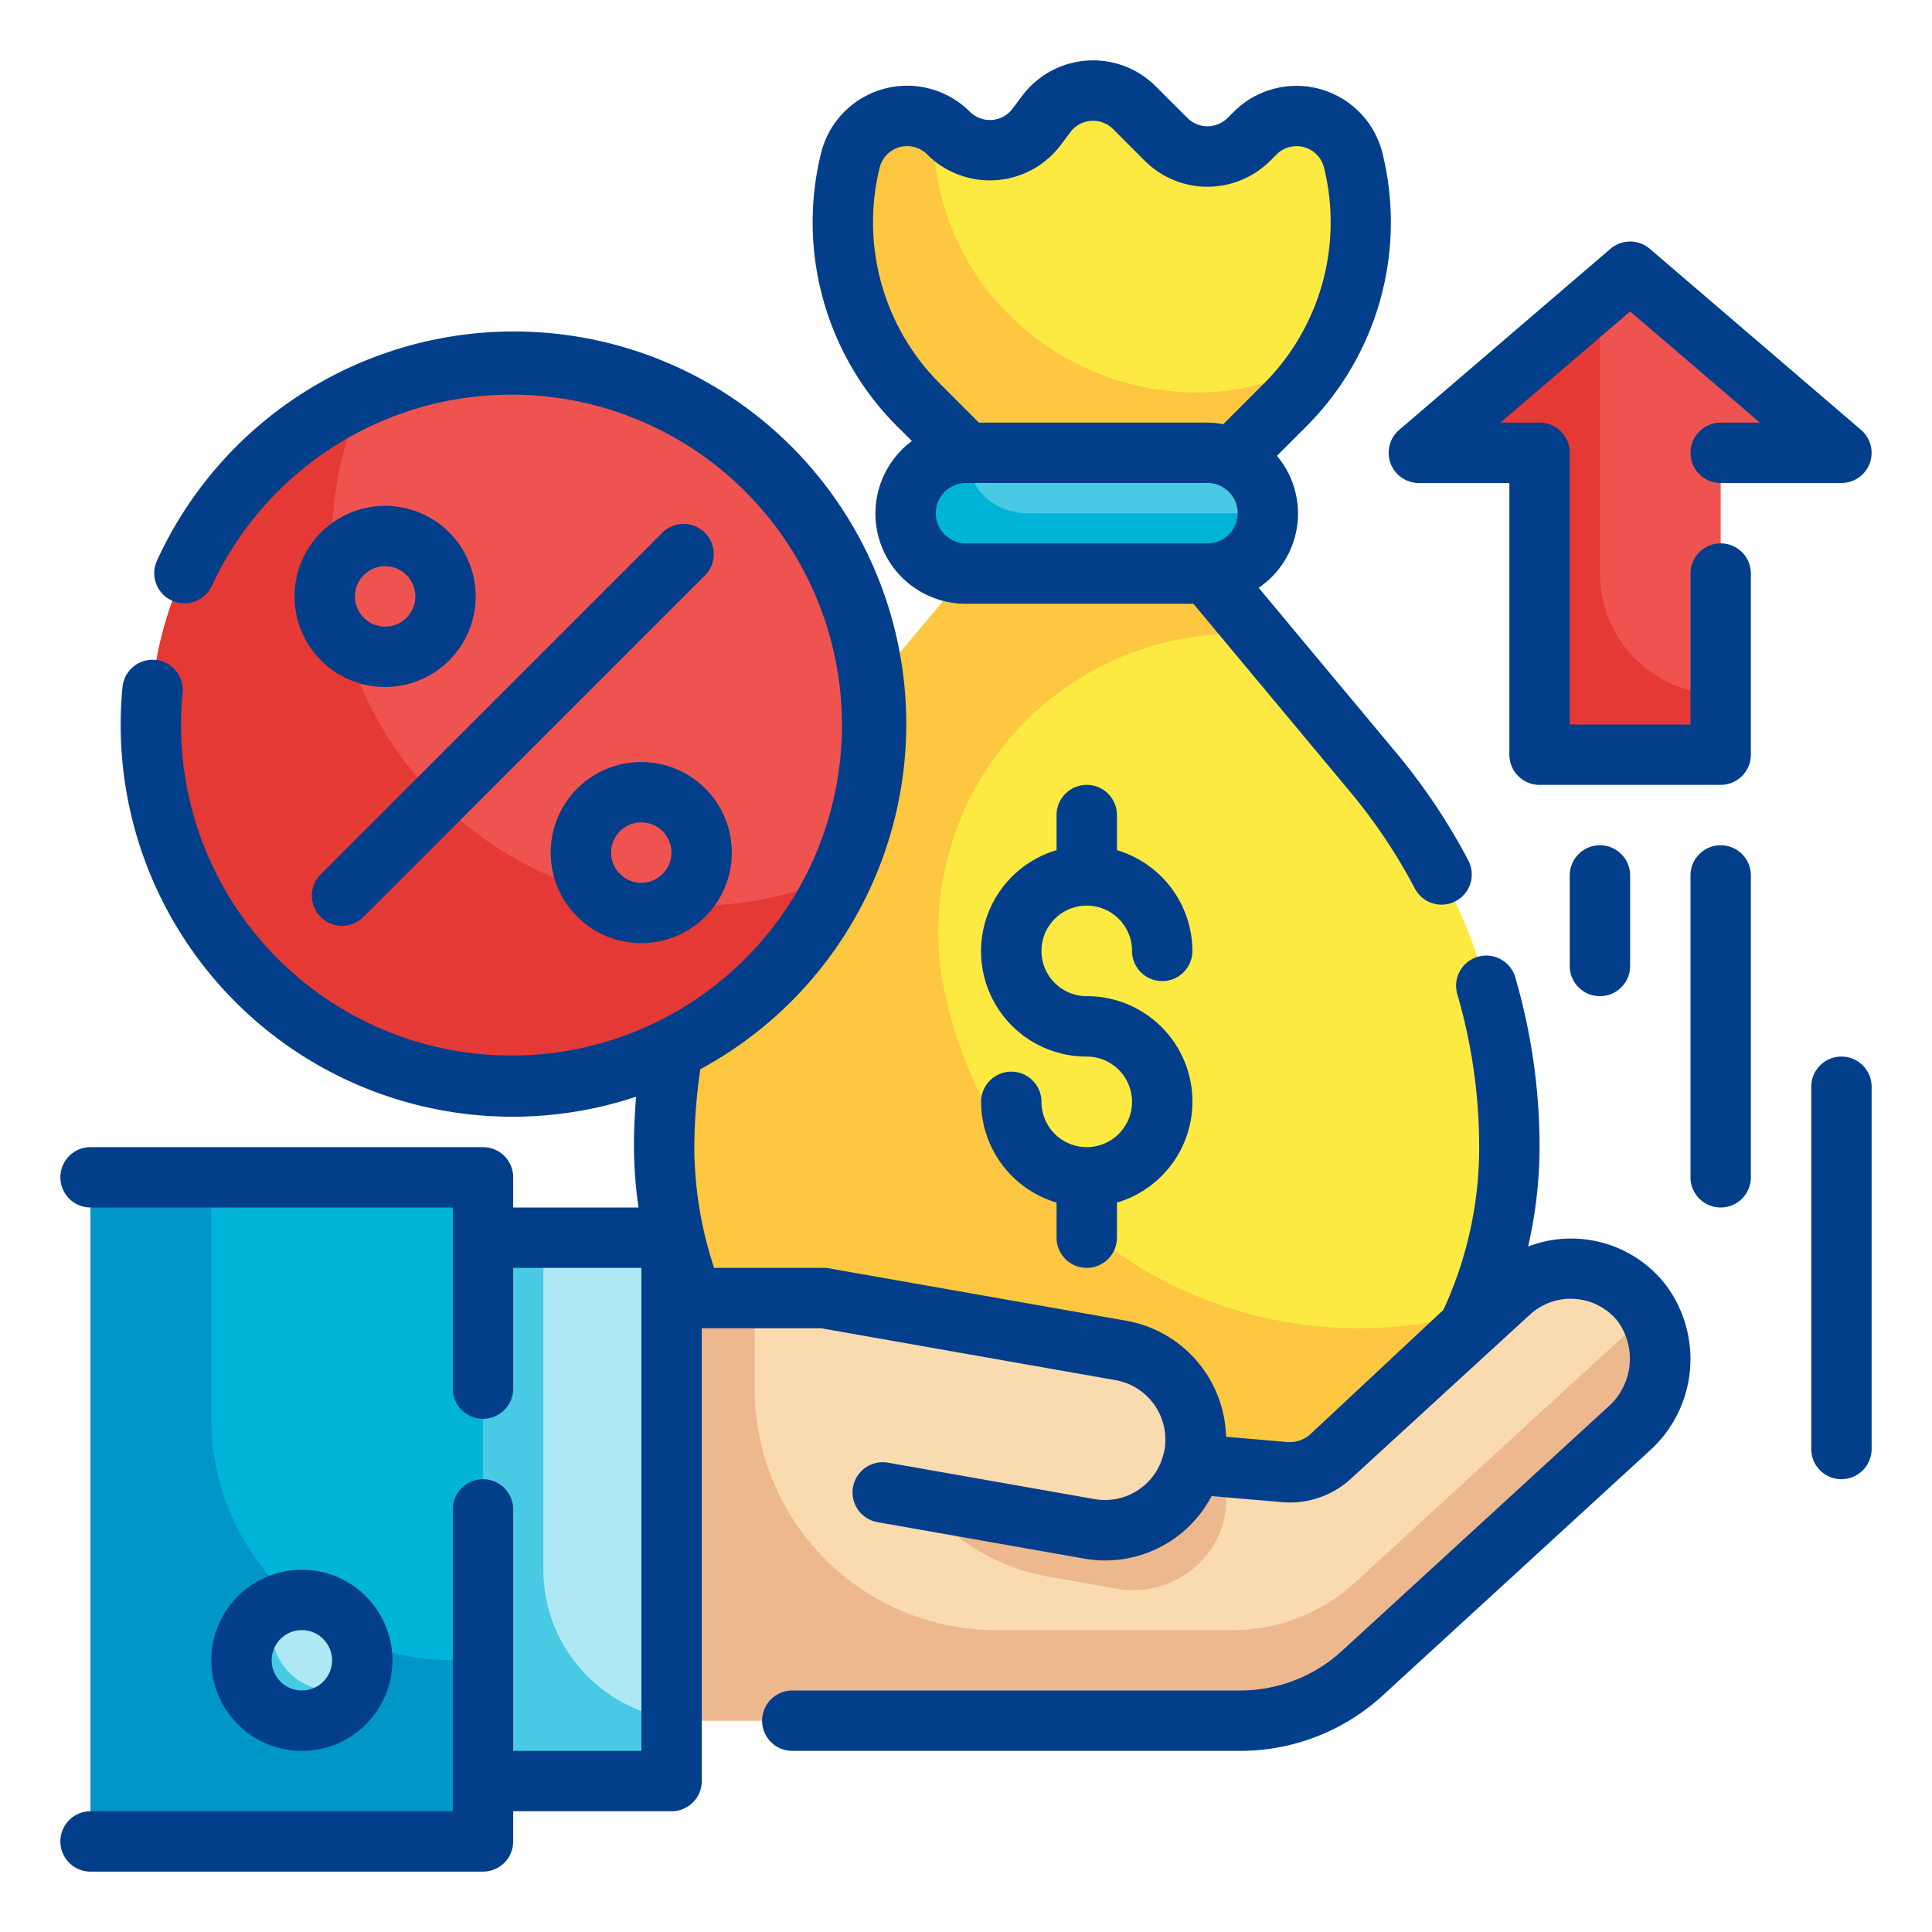
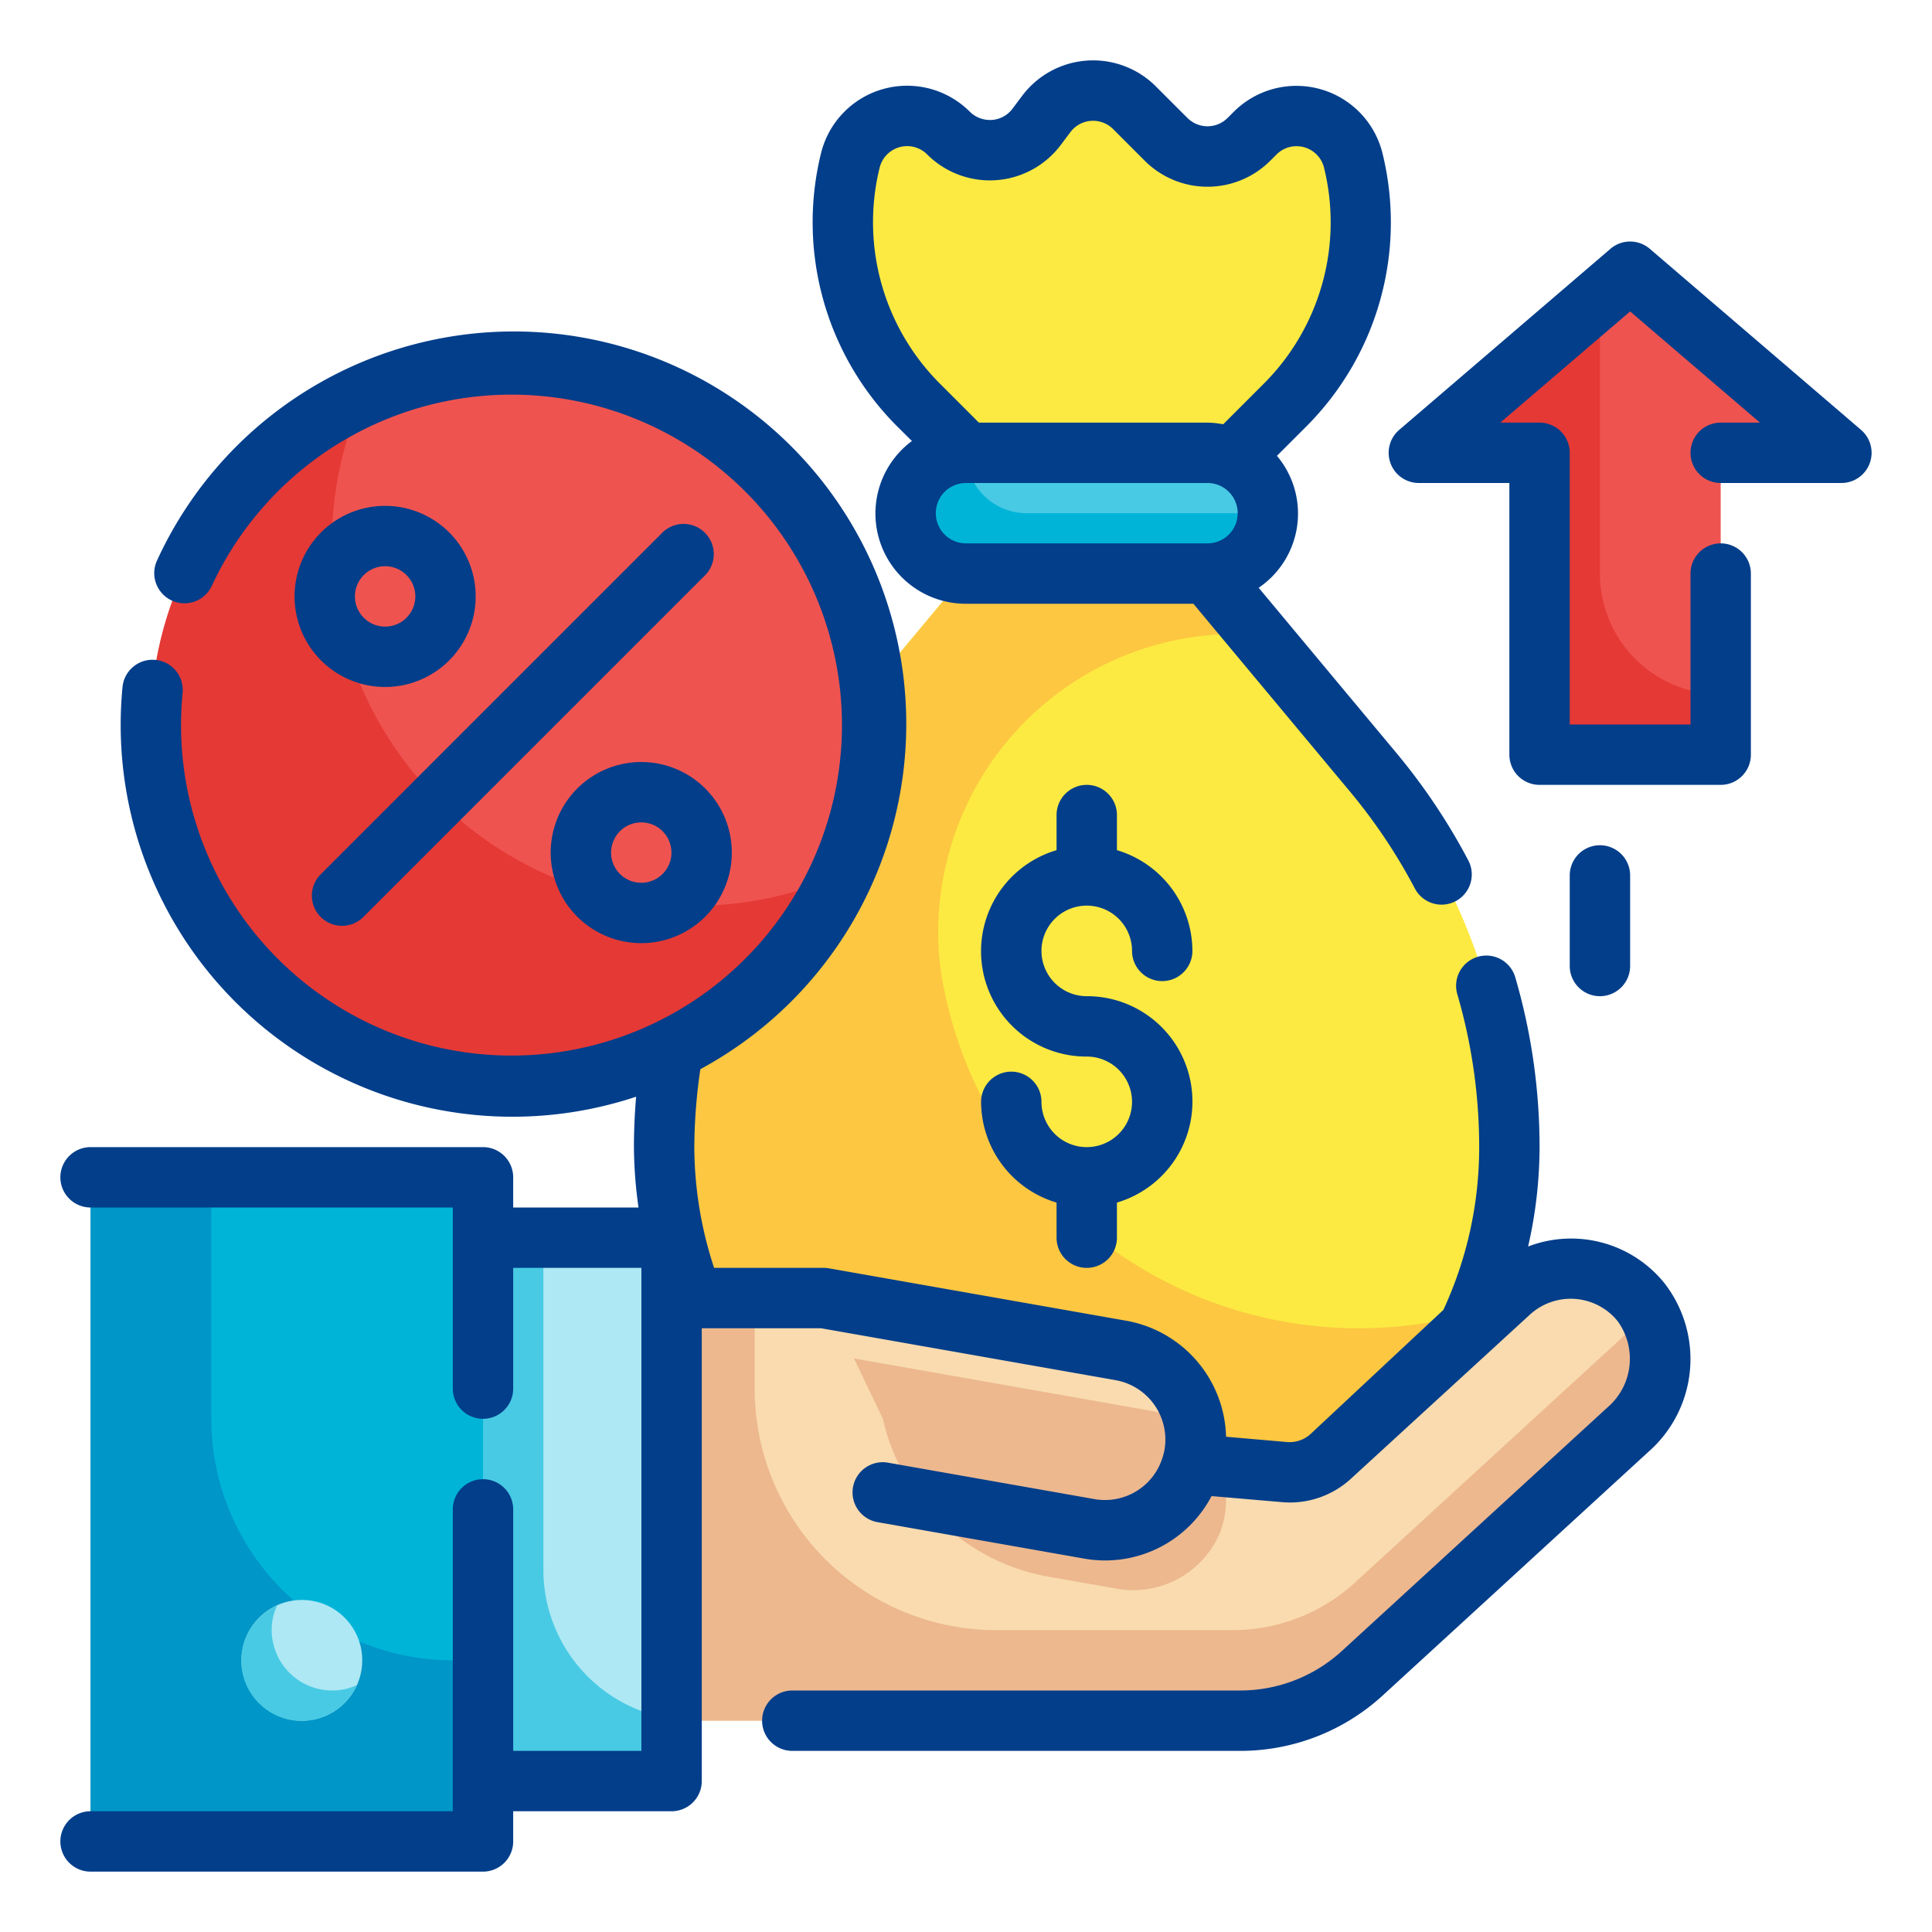
<svg xmlns="http://www.w3.org/2000/svg" height="512" viewBox="0 0 64 64" width="512">
  <g id="Fill_Outline" data-name="Fill Outline">
    <g id="Color">
      <path d="m33 15.988-2.589-2.588a8.52 8.52 0 0 1 -2.241-8.09 1.938 1.938 0 0 1 3.25-.9 1.938 1.938 0 0 0 2.92-.208l.319-.425a1.938 1.938 0 0 1 2.92-.208l1.05 1.05a1.938 1.938 0 0 0 2.74 0l.21-.21a1.938 1.938 0 0 1 3.25.9 8.52 8.52 0 0 1 -2.241 8.09l-2.588 2.589z" fill="#fcea42" />
      <path d="m36 52a14 14 0 0 1 -14-14 19.334 19.334 0 0 1 4.481-12.378l5.519-6.622h8l5.519 6.622a19.334 19.334 0 0 1 4.481 12.378 14 14 0 0 1 -14 14z" fill="#fcea42" />
      <rect fill="#48cae4" height="4" rx="2" width="12" x="30" y="15" />
      <path d="m48.9 43.44a14.184 14.184 0 0 1 -3 4.46 14 14 0 0 1 -23.9-9.9 19.443 19.443 0 0 1 4.48-12.38l5.52-6.62h8l1.67 2h-.73a9.86 9.86 0 0 0 -9.56 7.47 9.742 9.742 0 0 0 -.3 2.4 8.867 8.867 0 0 0 .14 1.62 14.009 14.009 0 0 0 14.54 11.49 13.306 13.306 0 0 0 3.14-.54z" fill="#fdc741" />
      <path d="m42 17a2.015 2.015 0 0 1 -2 2h-8a2.006 2.006 0 0 1 -2-2 2.015 2.015 0 0 1 2-2 2.006 2.006 0 0 0 2 2z" fill="#00b4d8" />
-       <path d="m43.83 11.83a8.4 8.4 0 0 1 -1.24 1.57l-2.59 2.59h-7l-2.59-2.59a8.5 8.5 0 0 1 -2.24-8.09 1.931 1.931 0 0 1 1.89-1.47 1.775 1.775 0 0 1 .86.22 8.518 8.518 0 0 0 2.49 6.35 8.875 8.875 0 0 0 2.87 1.92 8.821 8.821 0 0 0 3.38.67 8.025 8.025 0 0 0 4.17-1.17z" fill="#fdc741" />
      <path d="m22.247 49.532v7.468h18.833a6 6 0 0 0 4.054-1.577l8.8-8.07a3.115 3.115 0 0 0 .415-4.232 3 3 0 0 0 -4.345-.306l-5.926 5.432a2 2 0 0 1 -1.525.518l-3.064-.265a2.945 2.945 0 0 0 .081-.287 3 3 0 0 0 -2.433-3.475l-9.849-1.738h-5.041z" fill="#f9dbaf" />
      <path d="m39.57 48.212a2.975 2.975 0 0 0 .025-.763 2.974 2.974 0 0 0 -1.459-.713l-9.848-1.736.958 2a6.834 6.834 0 0 0 5.48 5.228l2.212.39a3.119 3.119 0 0 0 3.474-1.842 2.958 2.958 0 0 0 -.02-2.2l-.9-.079a2.945 2.945 0 0 0 .078-.285z" fill="#edb88e" />
      <path d="m3 39h13v22h-13z" fill="#00b4d8" />
      <path d="m16 41h6.247v18h-6.247z" fill="#ade8f4" />
-       <path d="m29.247 49.438 6.848 1.208a3 3 0 0 0 1.042-5.909l-9.849-1.737h-5.041z" fill="#f9dbaf" />
+       <path d="m29.247 49.438 6.848 1.208l-9.849-1.737h-5.041z" fill="#f9dbaf" />
      <path d="m53.94 47.35-8.81 8.07a5.955 5.955 0 0 1 -4.05 1.58h-18.83v-14h2.75v3a8 8 0 0 0 8 8h7.83a6 6 0 0 0 4.06-1.58l8.8-8.07a3.248 3.248 0 0 0 .77-1.07 3.112 3.112 0 0 1 -.52 4.07z" fill="#edb88e" />
      <path d="m22.25 56.94v2.06h-6.25v-18h2v11a5 5 0 0 0 4.25 4.94z" fill="#48cae4" />
      <path d="m16 55v6h-13v-22h4v8a8 8 0 0 0 8 8z" fill="#0096c7" />
      <circle cx="10" cy="55" fill="#ade8f4" r="2" />
      <path d="m11.82 55.82a2 2 0 1 1 -2.64-2.64 1.891 1.891 0 0 0 -.18.82 2.006 2.006 0 0 0 2 2 1.891 1.891 0 0 0 .82-.18z" fill="#48cae4" />
      <circle cx="17" cy="24" fill="#ef5350" r="12" transform="matrix(.707 -.707 .707 .707 -11.991 19.05)" />
      <path d="m27.94 28.94a12.007 12.007 0 1 1 -15.88-15.88 12 12 0 0 0 15.88 15.88z" fill="#e53935" />
      <path d="m54 9-7 6h4v10h6v-10h4z" fill="#ef5350" />
      <path d="m57 23v2h-6v-10h-4l6-5.14v9.14a4 4 0 0 0 4 4z" fill="#e53935" />
    </g>
    <g id="Outline_copy" fill="#023e8a" data-name="Outline copy">
      <path d="m30.208 14.609a2.99 2.99 0 0 0 1.792 5.391h7.532l5.217 6.257a18.447 18.447 0 0 1 2.116 3.168 1 1 0 1 0 1.77-.931 20.376 20.376 0 0 0 -2.348-3.515l-4.592-5.508a2.97 2.97 0 0 0 .605-4.371l.994-.994a9.567 9.567 0 0 0 2.5-9.04 2.937 2.937 0 0 0 -4.921-1.366l-.21.209a.939.939 0 0 1 -1.326 0l-1.05-1.049a2.938 2.938 0 0 0 -4.428.316l-.318.424a.928.928 0 0 1 -.685.373.95.95 0 0 1 -.729-.272 2.937 2.937 0 0 0 -4.927 1.364 9.567 9.567 0 0 0 2.5 9.04zm.792 2.391a1 1 0 0 1 1-1h8a1 1 0 0 1 0 2h-8a1 1 0 0 1 -1-1zm-1.86-11.449a.938.938 0 0 1 1.573-.436 2.938 2.938 0 0 0 4.428-.315l.318-.424a.939.939 0 0 1 1.414-.1l1.05 1.051a2.941 2.941 0 0 0 4.154 0l.21-.21a.938.938 0 0 1 1.573.436 7.559 7.559 0 0 1 -1.979 7.141l-1.361 1.361a2.979 2.979 0 0 0 -.52-.055h-7.573l-1.309-1.309a7.559 7.559 0 0 1 -1.978-7.14z" />
      <path d="m36 30a1.5 1.5 0 0 1 1.5 1.5 1 1 0 0 0 2 0 3.494 3.494 0 0 0 -2.5-3.337v-1.163a1 1 0 0 0 -2 0v1.163a3.49 3.49 0 0 0 1 6.837 1.5 1.5 0 1 1 -1.5 1.5 1 1 0 0 0 -2 0 3.494 3.494 0 0 0 2.5 3.337v1.163a1 1 0 0 0 2 0v-1.163a3.49 3.49 0 0 0 -1-6.837 1.5 1.5 0 0 1 0-3z" />
-       <path d="m13 55a3 3 0 1 0 -3 3 3 3 0 0 0 3-3zm-4 0a1 1 0 1 1 1 1 1 1 0 0 1 -1-1z" />
      <path d="m43.406 47.511a1.029 1.029 0 0 1 -.763.259l-2.028-.176a4.009 4.009 0 0 0 -3.3-3.842l-9.849-1.736a.987.987 0 0 0 -.178-.016h-3.632a12.872 12.872 0 0 1 -.656-4 18.3 18.3 0 0 1 .2-2.582 13 13 0 1 0 -18.01-16.825 1 1 0 0 0 1.818.832 10.947 10.947 0 1 1 -.96 3.539 1 1 0 1 0 -1.991-.187 12.978 12.978 0 0 0 17.015 13.553c-.047.56-.072 1.118-.072 1.67a14.716 14.716 0 0 0 .152 2h-4.152v-1a1 1 0 0 0 -1-1h-13a1 1 0 0 0 0 2h12v6a1 1 0 0 0 2 0v-4h4.247v16h-4.247v-8a1 1 0 0 0 -2 0v10h-12a1 1 0 0 0 0 2h13a1 1 0 0 0 1-1v-1h5.247a1 1 0 0 0 1-1v-15h3.953l9.763 1.721a2 2 0 0 1 1.6 2.373l-.044.16a1.994 1.994 0 0 1 -2.255 1.407l-6.848-1.208a1 1 0 0 0 -.348 1.97l6.848 1.208a3.979 3.979 0 0 0 4.218-2.071l2.332.2a2.984 2.984 0 0 0 2.287-.777l5.926-5.433a2 2 0 0 1 2.9.205 2.119 2.119 0 0 1 -.319 2.858l-8.8 8.07a4.987 4.987 0 0 1 -3.38 1.317h-14.834a1 1 0 0 0 0 2h14.834a6.981 6.981 0 0 0 4.729-1.84l8.8-8.069a4.09 4.09 0 0 0 .511-5.605 3.972 3.972 0 0 0 -4.5-1.193 14.793 14.793 0 0 0 .38-3.293 20.064 20.064 0 0 0 -.8-5.609 1 1 0 1 0 -1.92.559 18.1 18.1 0 0 1 .72 5.05 12.8 12.8 0 0 1 -1.187 5.393z" />
      <path d="m19.121 26.122a3 3 0 1 0 4.243 0 3 3 0 0 0 -4.243 0zm2.829 2.828a1 1 0 1 1 0-1.414 1 1 0 0 1 0 1.414z" />
      <path d="m21.95 17.636-11.314 11.314a1 1 0 1 0 1.414 1.414l11.314-11.314a1 1 0 0 0 -1.414-1.414z" />
      <path d="m10.636 17.636a3 3 0 1 0 4.243 0 3 3 0 0 0 -4.243 0zm2.829 2.828a1 1 0 1 1 0-1.414 1 1 0 0 1 0 1.414z" />
      <path d="m57 18a1 1 0 0 0 -1 1v5h-4v-9a1 1 0 0 0 -1-1h-1.3l4.3-3.683 4.3 3.683h-1.3a1 1 0 0 0 0 2h4a1 1 0 0 0 .65-1.759l-7-6a1 1 0 0 0 -1.3 0l-7 6a1 1 0 0 0 .65 1.759h3v9a1 1 0 0 0 1 1h6a1 1 0 0 0 1-1v-6a1 1 0 0 0 -1-1z" />
-       <path d="m57 28a1 1 0 0 0 -1 1v10a1 1 0 0 0 2 0v-10a1 1 0 0 0 -1-1z" />
-       <path d="m61 35a1 1 0 0 0 -1 1v12a1 1 0 0 0 2 0v-12a1 1 0 0 0 -1-1z" />
      <path d="m54 32v-3a1 1 0 0 0 -2 0v3a1 1 0 0 0 2 0z" />
    </g>
  </g>
</svg>